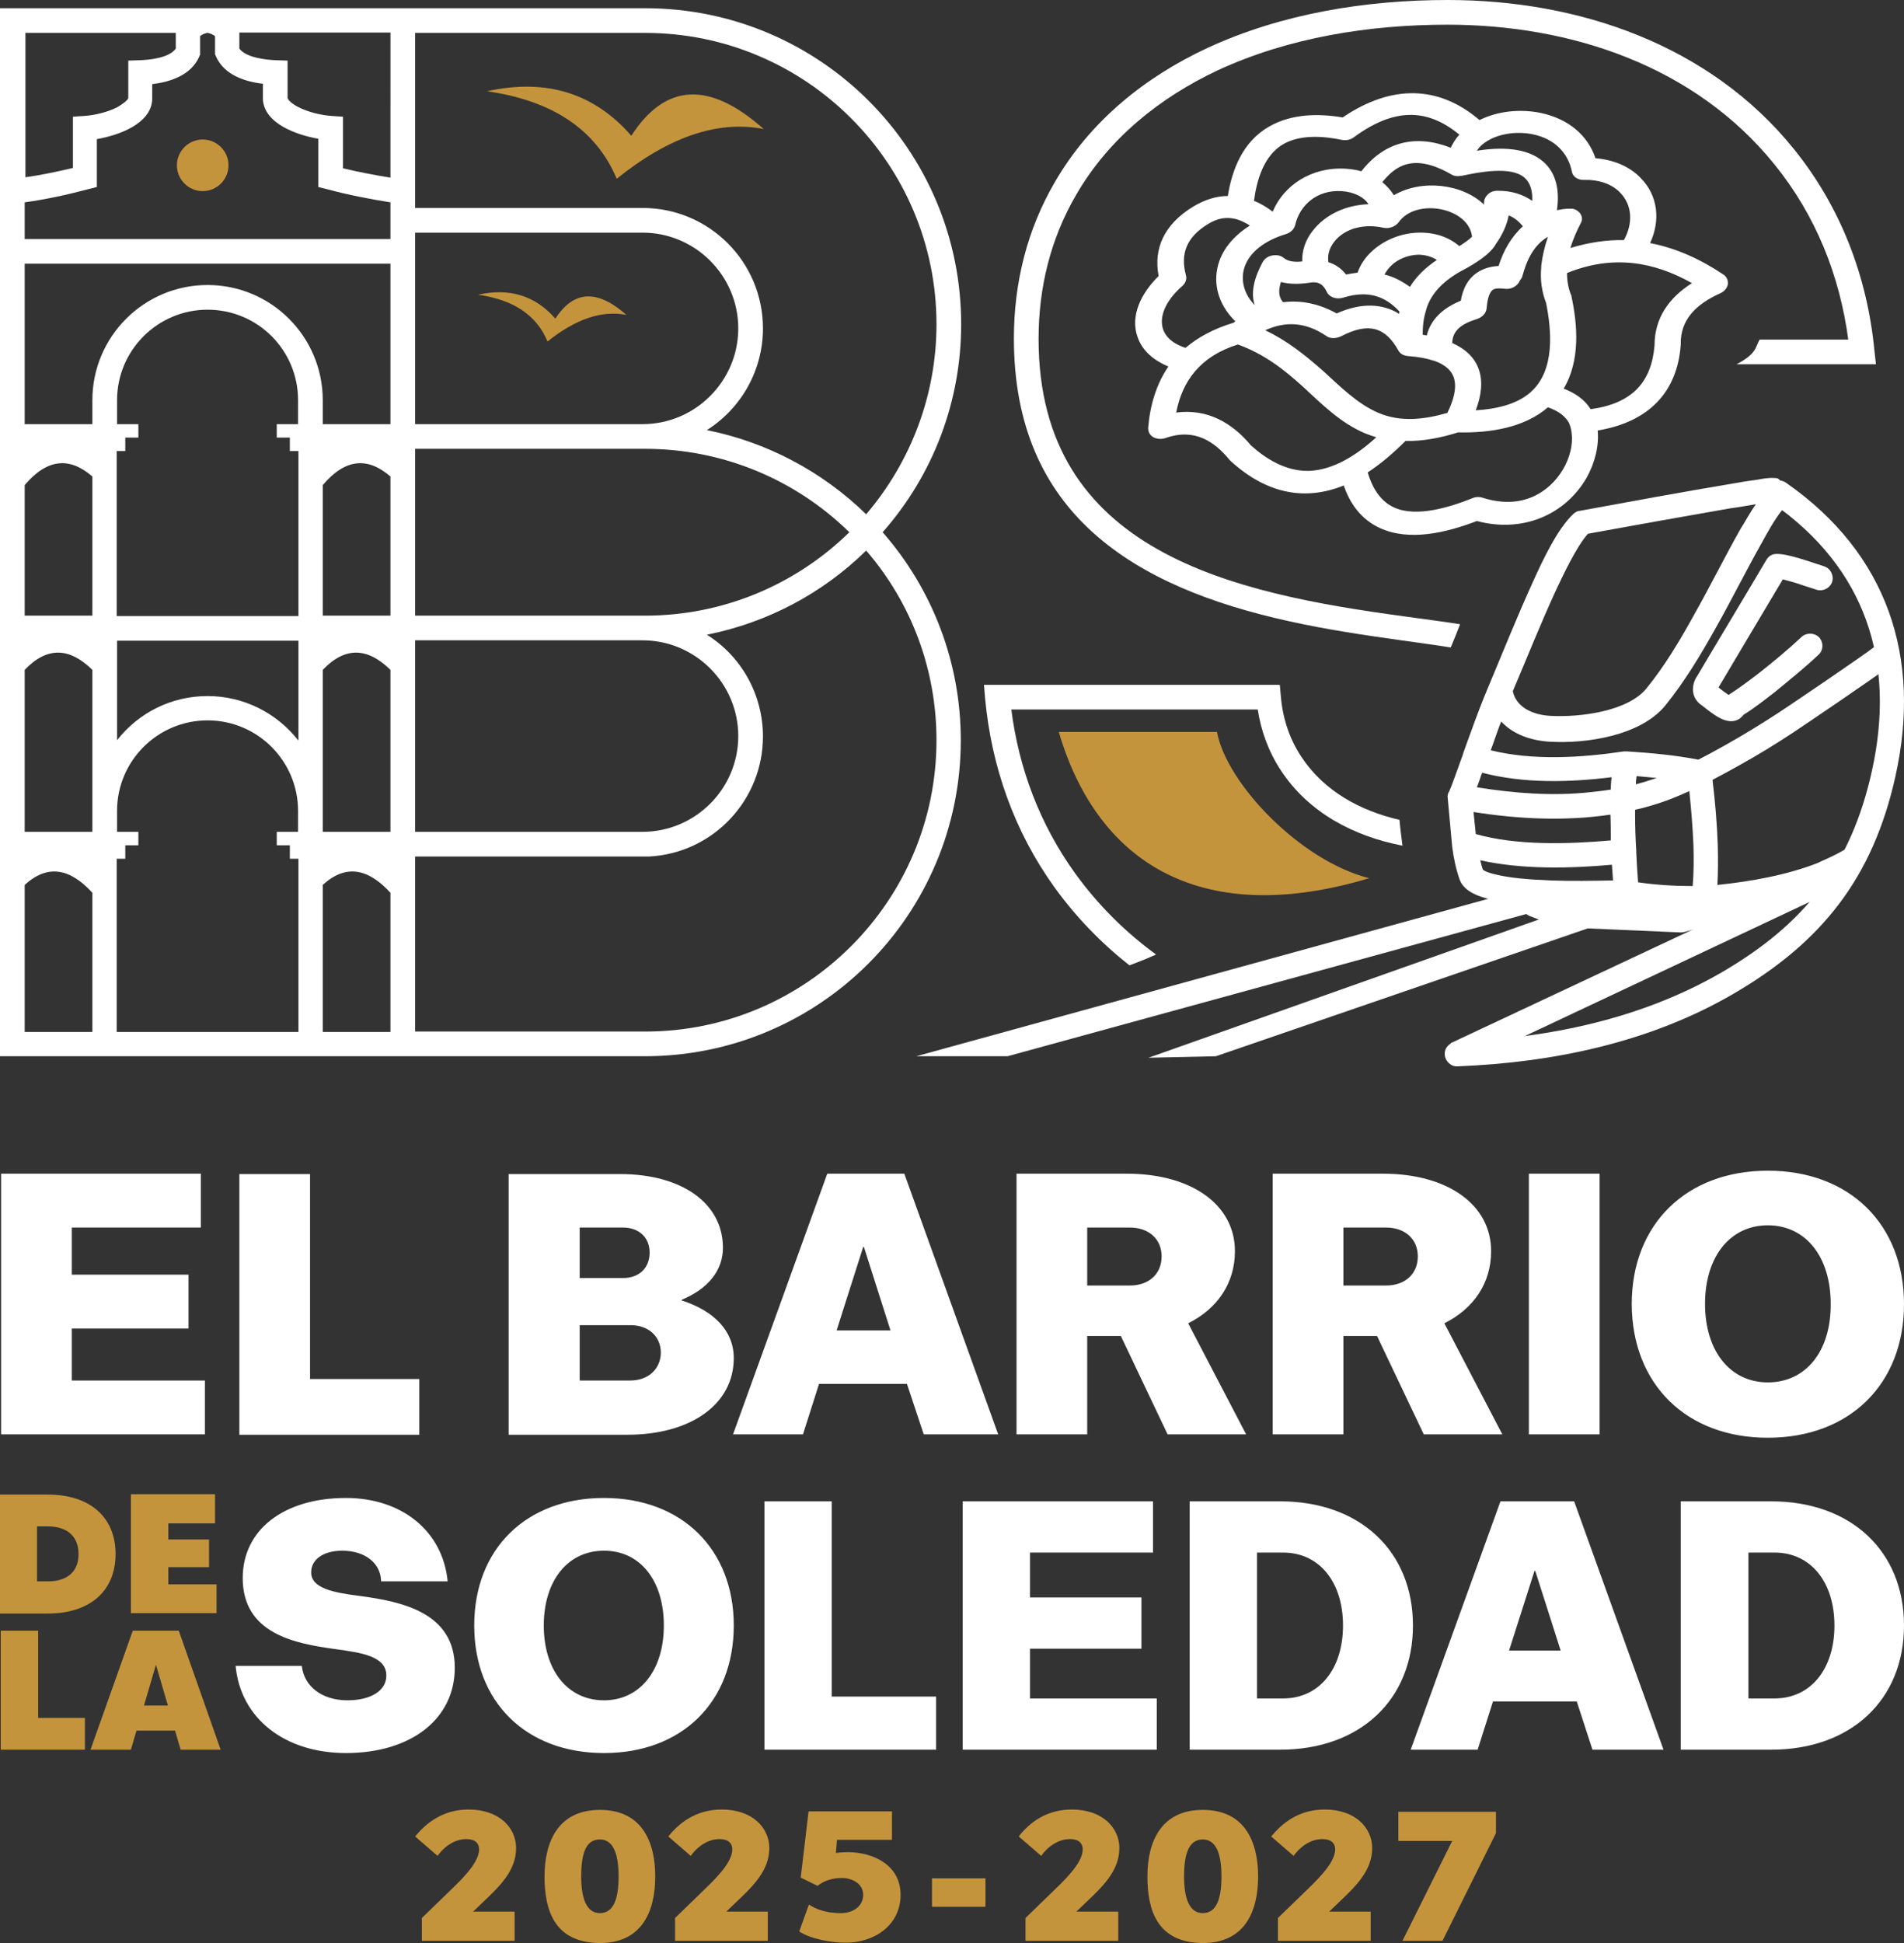
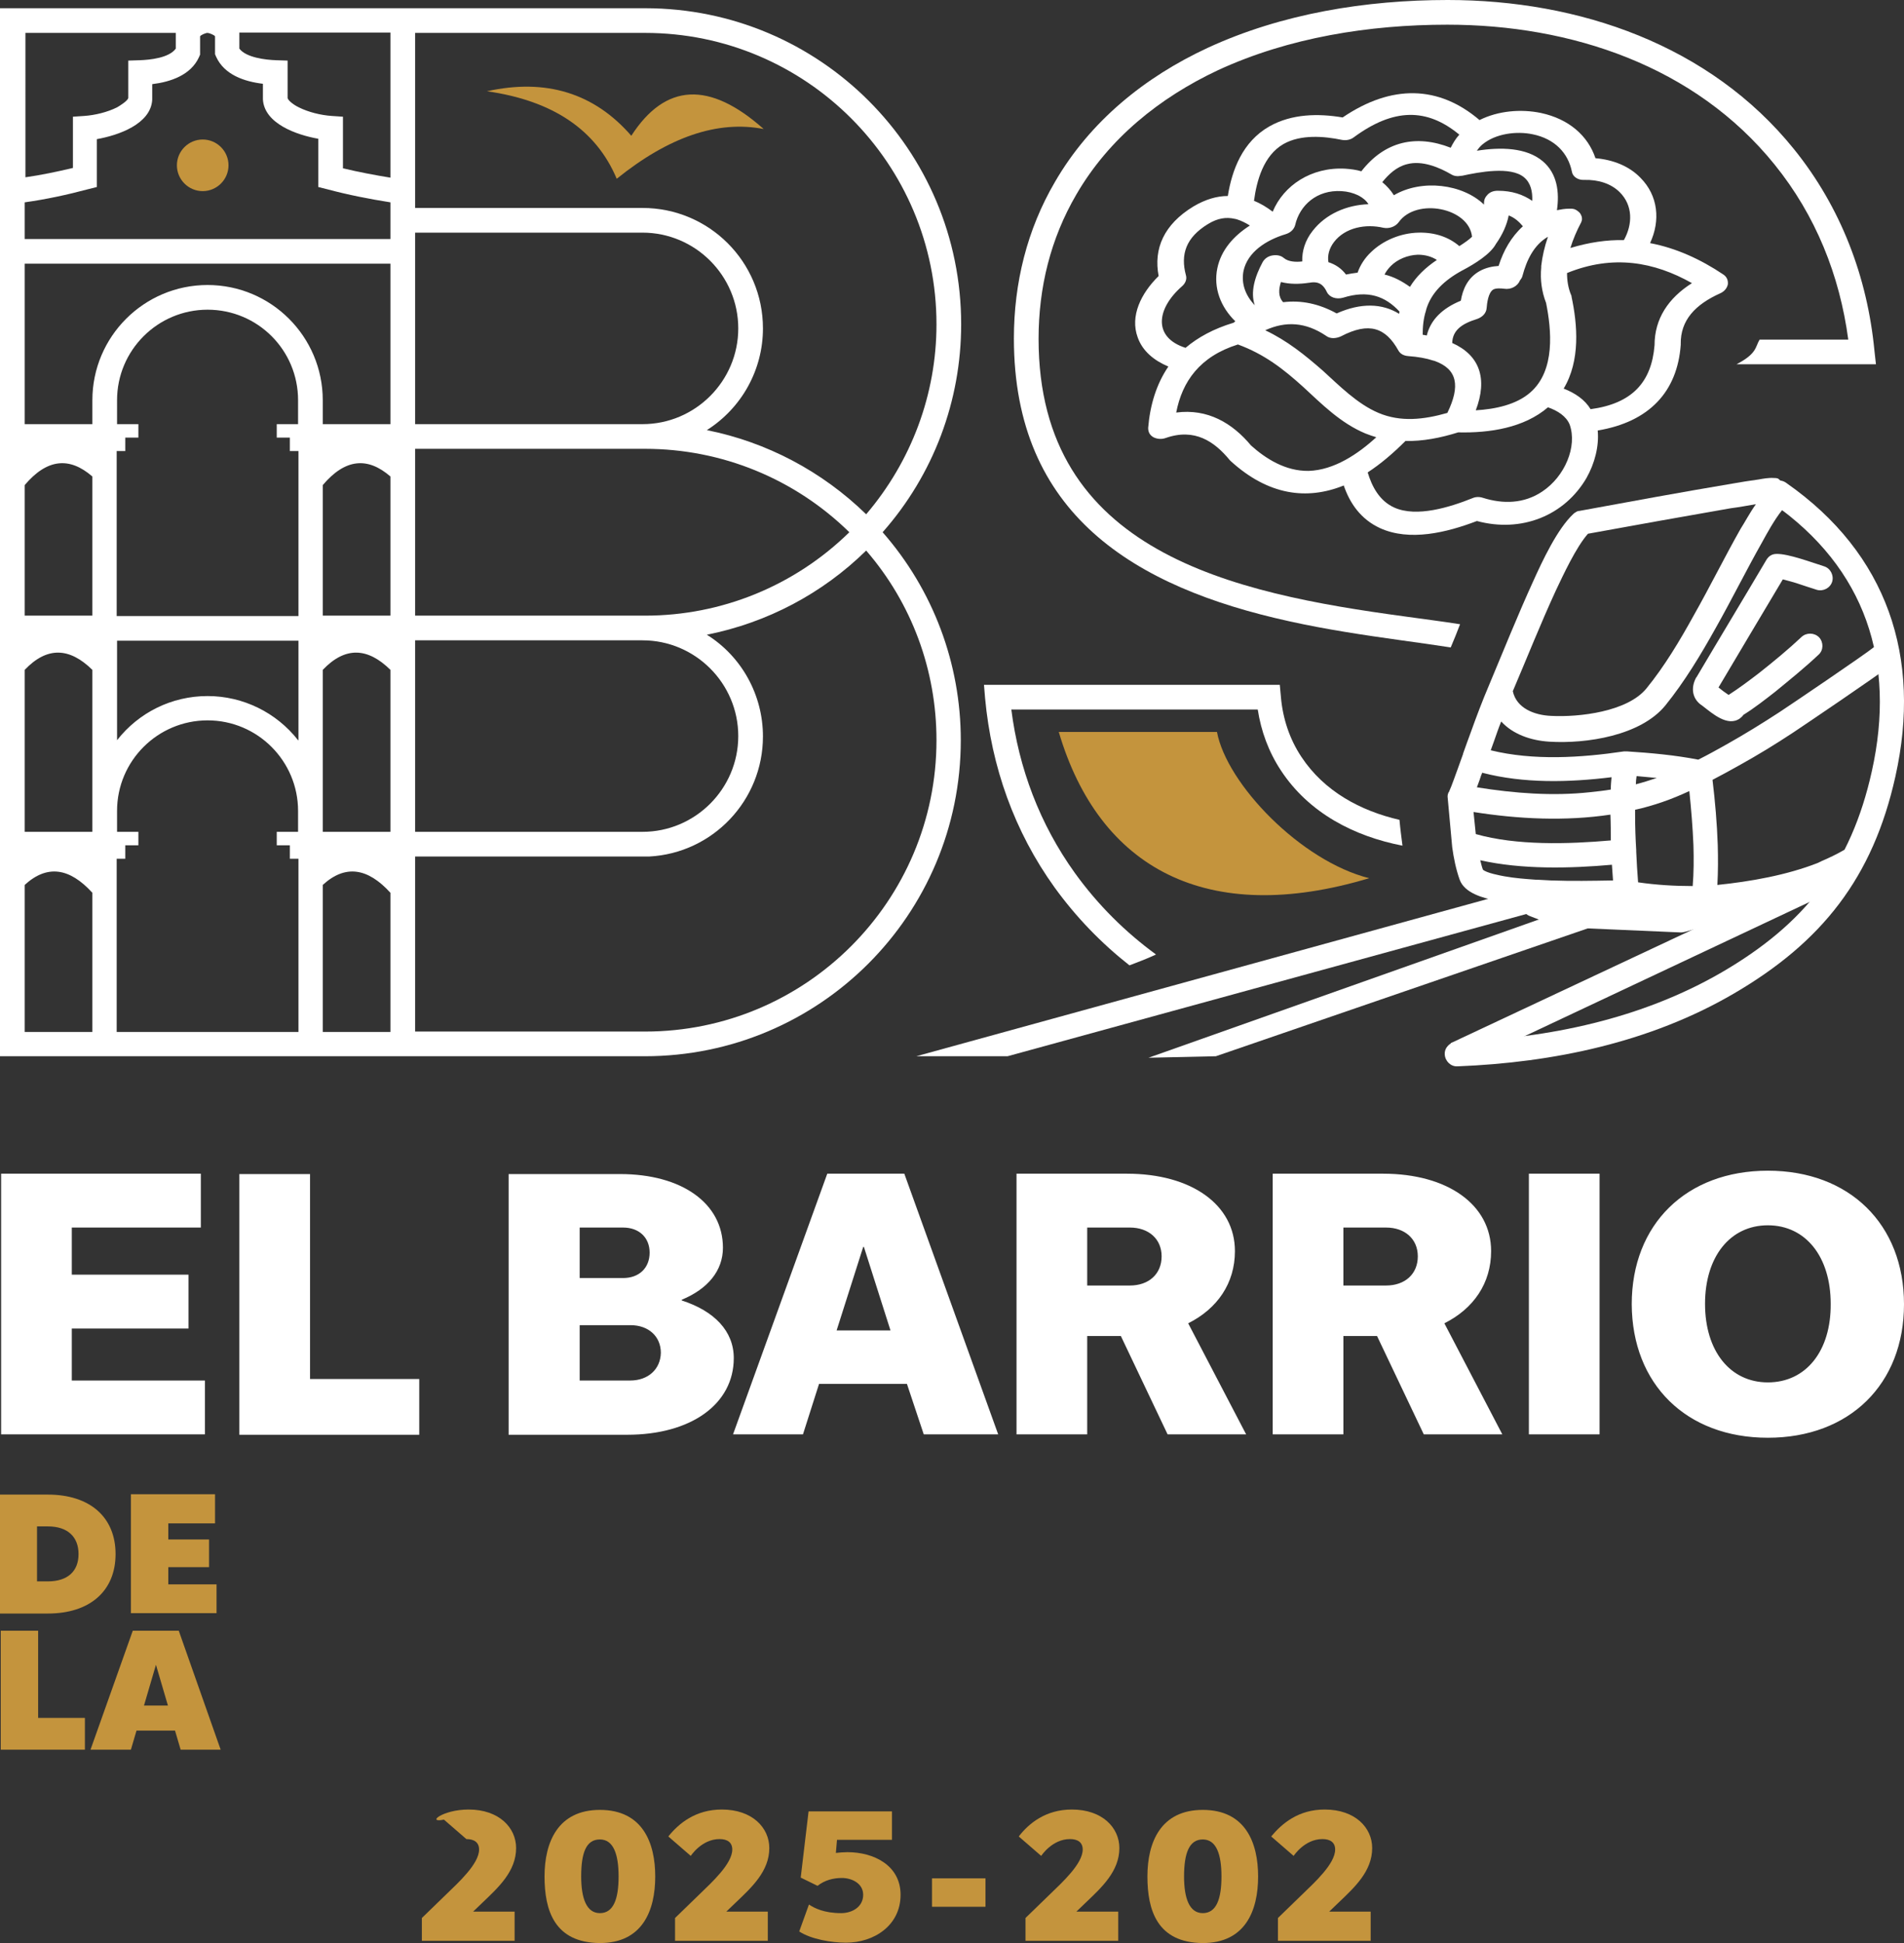
<svg xmlns="http://www.w3.org/2000/svg" version="1.2" baseProfile="tiny" id="Capa_1" x="0px" y="0px" width="509.1px" height="519.5px" viewBox="0 0 509.1 519.5" xml:space="preserve">
  <rect x="0" y="0" width="509.1" height="519.5" fill="#333333" stroke="none" />
-   <path fill="#C4943D" d="M125.3,483.8c8.2,0,12.7,4.9,12.7,10.3c0,6.2-4.7,10.5-9,14.6l-2.5,2.4h11.1v7.8h-24.8v-6.1l6.6-6.4  c3.2-3.1,8.7-8.1,8.7-11.9c0-1.9-1.3-2.8-3.4-2.8c-4.8,0-7.7,4.5-7.7,4.5l-6-5.2C113.9,487.5,118.3,483.8,125.3,483.8" />
+   <path fill="#C4943D" d="M125.3,483.8c8.2,0,12.7,4.9,12.7,10.3c0,6.2-4.7,10.5-9,14.6l-2.5,2.4h11.1v7.8h-24.8v-6.1l6.6-6.4  c3.2-3.1,8.7-8.1,8.7-11.9c0-1.9-1.3-2.8-3.4-2.8l-6-5.2C113.9,487.5,118.3,483.8,125.3,483.8" />
  <path fill="#C4943D" d="M145.6,501.7c0-9.2,3.6-17.8,14.8-17.8c11.5,0,14.8,8.9,14.8,17.8c0,9.1-3.4,17.8-14.8,17.8  C148.2,519.4,145.6,510.7,145.6,501.7 M155.4,501.7c0,5.8,1.4,9.8,5,9.8c3.6,0,5-3.7,5-9.8c0-6-1.4-9.9-5-9.9  C156.7,491.8,155.4,495.4,155.4,501.7" />
  <path fill="#C4943D" d="M193,483.8c8.2,0,12.7,4.9,12.7,10.3c0,6.2-4.7,10.5-9,14.6l-2.5,2.4h11.1v7.8h-24.8v-6.1l6.6-6.4  c3.2-3.1,8.7-8.1,8.7-11.9c0-1.9-1.3-2.8-3.4-2.8c-4.8,0-7.7,4.5-7.7,4.5l-6-5.2C181.5,487.5,186,483.8,193,483.8" />
  <path fill="#C4943D" d="M216.3,509.2c1.5,1,4.1,2.3,8.6,2.3c3,0,5.9-1.7,5.9-4.9c0-3.1-3.1-4.5-5.7-4.5c-2.3,0-4.6,0.6-6.5,2.1  l-4.5-2.2l2.1-17.7h22.3v7.6h-14.7l-0.3,3.5c0.7-0.1,2.4-0.2,3.1-0.2c7,0,14.2,3.5,14.2,11.4c0,8.2-7.1,12.8-14.6,12.8  c-3.8,0-9.3-0.9-12.5-3L216.3,509.2z" />
  <rect x="249.2" y="502.2" fill="#C4943D" width="14.3" height="7.6" />
  <path fill="#C4943D" d="M286.6,483.8c8.2,0,12.7,4.9,12.7,10.3c0,6.2-4.7,10.5-9,14.6l-2.5,2.4H299v7.8h-24.8v-6.1l6.6-6.4  c3.2-3.1,8.7-8.1,8.7-11.9c0-1.9-1.3-2.8-3.4-2.8c-4.8,0-7.7,4.5-7.7,4.5l-6-5.2C275.1,487.5,279.6,483.8,286.6,483.8" />
  <path fill="#C4943D" d="M306.8,501.7c0-9.2,3.6-17.8,14.8-17.8c11.5,0,14.8,8.9,14.8,17.8c0,9.1-3.4,17.8-14.8,17.8  C309.4,519.4,306.8,510.7,306.8,501.7 M316.6,501.7c0,5.8,1.4,9.8,5,9.8c3.6,0,5-3.7,5-9.8c0-6-1.4-9.9-5-9.9  C318,491.8,316.6,495.4,316.6,501.7" />
  <path fill="#C4943D" d="M354.2,483.8c8.2,0,12.7,4.9,12.7,10.3c0,6.2-4.7,10.5-9,14.6l-2.5,2.4h11.1v7.8h-24.8v-6.1l6.6-6.4  c3.2-3.1,8.7-8.1,8.7-11.9c0-1.9-1.3-2.8-3.4-2.8c-4.8,0-7.7,4.5-7.7,4.5l-6-5.2C342.8,487.5,347.2,483.8,354.2,483.8" />
-   <polygon fill="#C4943D" points="385.7,518.9 375,518.9 388.3,492.2 373.9,492.2 373.9,484.4 400,484.4 400,490.1 " />
  <path fill-rule="evenodd" fill="#FFFFFF" d="M387.9,173.1c-4.5-0.7-8.9-1.3-13.2-1.9c-10-1.4-20.1-2.9-30-5.1  c-41.4-9.1-73.6-28.6-73.6-75.6c0-14.8,3.5-29.1,11-41.9c9.4-16.2,24-28,40.8-35.8C342.8,3.6,365.3,0,387.1,0  c35.1,0,70.1,12,92.6,39.9c12.5,15.5,19.6,34.1,21.5,53.9l0.4,3.6h-37.3c5.6-2.9,5-4.7,6.2-6.6h23.7c-2.3-17.2-8.7-33.2-19.7-46.8  c-21.3-26.4-54.5-37.4-87.5-37.4c-20.8,0-42.4,3.4-61.4,12.2C310.1,26.1,296.5,37,287.8,52c-6.9,11.8-10.1,24.9-10.1,38.6  c0,57.2,52.1,68,97.8,74.2c4.9,0.7,9.9,1.3,14.9,2.1C389.6,169,388.8,171,387.9,173.1 M270.4,189.6c2,15.8,7.6,30.7,17,43.8  c6.2,8.6,13.5,15.8,21.7,21.8c-2.8,1.3-4.8,2-7.1,2.9c-7.5-5.9-14.2-12.8-20-20.8c-10.8-15-16.9-32.3-18.6-50.6l-0.3-3.6l79.1,0  l0.3,3.3c0.5,5.7,2.3,11.2,5.5,16c6.1,9.2,15.8,14.4,26.2,16.8c0.2,2.3,0.5,4.6,0.8,6.9c-12.9-2.5-25-8.7-32.5-20.1  c-3.3-5-5.3-10.5-6.2-16.3H270.4z" />
  <path fill-rule="evenodd" fill="#FFFFFF" d="M476.7,154.9c-5.8,9.7-11.5,19.3-17.2,28.9c0.7,0.6,1.8,1.4,2.7,2  c2.8-1.8,5.6-3.9,8.2-5.9c3.8-3,7.8-6.3,11.3-9.6c1.3-1.2,3.4-1.2,4.7,0.1c1.2,1.3,1.2,3.4-0.1,4.6c-3.7,3.5-7.8,6.8-11.7,10  c-2.7,2.1-5.5,4.3-8.4,6.1c-0.3,0.4-0.5,0.6-1,1c-3.3,2.3-7.4-1.4-10-3.4c-2.7-1.7-3.2-4.7-1.7-7.5c0,0,0-0.1,0.1-0.1  c6.2-10.5,12.5-20.9,18.7-31.4c0.6-1,1.5-1.6,2.7-1.6c3.1-0.1,9.5,2.3,12.7,3.3c1.7,0.5,2.7,2.4,2.2,4.1c-0.5,1.7-2.4,2.7-4.1,2.2  c-1.9-0.6-3.7-1.2-5.5-1.8C479.3,155.6,477.9,155.2,476.7,154.9 M469.5,134.8c-2.3,0.4-4.5,0.8-6.8,1.1c-12.7,2.2-25.4,4.5-38.1,6.8  c-3.2,3.6-6.7,11.2-8.6,15.2c-4.1,8.9-7.7,18-11.5,26.9c1,4.6,5.8,6.4,10.2,6.6c7.5,0.4,20.4-1.1,25.5-7.3c4.9-6,9-12.9,12.7-19.6  c4.3-7.6,8.2-15.5,12.5-23.1C466.5,139.7,467.8,137.2,469.5,134.8 M410.6,235.2c0.1,0,0.2,0,0.3,0c0.1,0,0.1,0,0.1,0  c1.2,0.1,2.5,0.1,3.7,0.2c5.6,0.2,11,0.1,16.6,0c-0.1-1.4-0.2-2.8-0.3-4.2c-11.2,1-24.1,1.3-35.2-1.2c0.2,0.8,0.4,1.7,0.7,2.5  c0.9,0.9,4.7,1.6,5.8,1.8C405.1,234.8,407.9,235,410.6,235.2 M437.4,209.7c1.9-0.5,3.8-1.1,5.6-1.7c-1.8-0.2-3.6-0.3-5.4-0.5  C437.5,208.2,437.4,209,437.4,209.7 M394.9,210.5c10,1.6,20.3,2.4,30.3,1.3c1.9-0.2,3.7-0.4,5.5-0.7c0-1.1,0.1-2.2,0.2-3.3  c-11.4,1.4-23.5,1.7-34.6-1.2c-0.1,0.4-0.3,0.7-0.4,1.1C395.6,208.7,395.2,209.6,394.9,210.5 M437.2,216.5v1.3  c0,3.2,0.1,6.3,0.3,9.5c0,0,0,0,0,0c0,0.1,0,0.3,0,0.4c0.1,2.7,0.3,5.5,0.5,8.2c4.8,0.7,9.7,1,14.6,1c0.3-3.6,0.3-7.3,0.2-10.9  c-0.2-4.8-0.6-9.7-1.1-14.5C447,213.7,442.2,215.4,437.2,216.5 M430.6,217.8c-12,1.8-24.6,1.2-36.6-0.7c0.2,2,0.4,3.9,0.6,5.9  c10.9,3.1,24.7,2.7,36.1,1.7C430.7,222.4,430.7,220.1,430.6,217.8L430.6,217.8z M387.1,213.4C387.1,213.4,387.1,213.4,387.1,213.4  c-0.1-0.6,0-1,0.2-1.5c0,0,0-0.1,0.1-0.1c0.9-2,1.6-4.2,2.4-6.3c0.5-1.3,0.9-2.6,1.4-3.9c0,0,0-0.1,0-0.1c0.7-2,1.4-3.9,2.1-5.8  c1.5-4.2,3.1-8.4,4.8-12.4c0,0,0,0,0,0c3.9-9.3,7.7-18.8,11.9-28c2.4-5.3,6.4-13.9,10.7-17.9c0.2-0.2,0.5-0.4,0.7-0.5  c0.3-0.2,0.6-0.3,0.9-0.3c13.6-2.5,27.2-5,40.9-7.3c3.5-0.6,3.5-0.6,7-1.1c1.1-0.2,2.7-0.5,4.1-0.4c0.4,0,0.8,0,1.2,0.2  c2.6,2.5,13.4,9.9,14.3,13.9c-0.9,1.5-3,2-4.5,1.1c-3.5-2.1-4.9-5.1-8.8-6.6c-2.1,2.6-4.2,6.5-5.3,8.5c-4.3,7.6-8.2,15.5-12.5,23.1  c-3.9,7-8.3,14.3-13.4,20.6c-6.6,8.1-21.1,10.3-31,9.7c-5-0.3-9.8-2-12.9-5.4c-0.7,1.7-1.3,3.5-1.9,5.2c-0.3,0.8-0.6,1.7-0.9,2.5  c11.4,2.8,24.1,2,35.6,0.3c0,0,0.1,0,0.1,0c0.3,0,0.6,0,0.8,0c6.3,0.4,12.8,1,19,2.2c2.6-1.3,5.1-2.7,7.6-4.1  c4.8-2.7,9.5-5.6,14.1-8.6c3.2-2.1,22.4-15.1,25.3-17.4c1.4-1.1,3.5-0.9,4.6,0.5c1.1,1.4,0.9,3.5-0.5,4.6  c-3.1,2.5-22.5,15.6-25.8,17.8c-4.7,3.1-9.6,6.1-14.5,8.8c-2.3,1.3-4.7,2.6-7,3.8c0.7,5.8,1.2,11.6,1.4,17.4  c0.1,3.5,0.1,7.1-0.1,10.7c8.8-0.9,18.5-2.6,26.9-5.9c0.2-0.1,0.4-0.2,0.6-0.3c0.1,0,0.1,0,0.2-0.1c2.1-0.9,4.2-1.9,6.1-3  c1.6-0.9,3.6-0.4,4.5,1.2c0.9,1.6,0.4,3.6-1.2,4.5c-2.4,1.4-4.9,2.6-7.6,3.7c-5.1,2.1-10.4,4-15.7,5.7c-7.4,2.4-14.8,4.6-22.3,6.7  c-0.4,0.1-0.8,0.2-1.3,0.2c-10.7-0.5-21.5-0.9-32.2-1.4c-0.4,0-0.7-0.1-1.1-0.2c-2.4-0.9-4.7-1.9-7.1-2.8c-1.3-0.5-2.1-1.8-2.1-3.2  c-2.3-0.2-4.7-0.5-6.9-0.9c-3.4-0.7-8.4-2-9.7-5.6c-1-2.8-1.6-5.8-2-8.7C387.9,222,387.5,217.7,387.1,213.4" />
  <polygon fill-rule="evenodd" fill="#FFFFFF" points="427.5,247.2 325.1,282.4 307.1,282.8 425.4,240.9 " />
  <polygon fill-rule="evenodd" fill="#FFFFFF" points="410.2,243.8 269.4,282.4 245,282.4 408.5,237.4 " />
  <polygon fill-rule="evenodd" fill="#FFFFFF" points="387.9,278.9 490.6,230.7 493.3,236.7 391.8,284.5 " />
  <path fill-rule="evenodd" fill="#FFFFFF" d="M477.6,129.1c27.1,18.9,36.3,46.7,29.2,78.5c-6,27-19.6,44.3-43.3,58.1  c-22.3,13-48.2,18.4-73.8,19.4c-1.8,0.1-3.3-1.4-3.4-3.2c-0.1-1.8,1.4-3.3,3.2-3.4c24.5-0.9,49.4-6.1,70.8-18.5  c22.2-12.9,34.6-28.6,40.2-53.8c6.5-29.2-1.6-54.3-26.6-71.7c-1.5-1-1.9-3.1-0.8-4.6C474.1,128.4,476.1,128,477.6,129.1" />
  <path fill="#FFFFFF" d="M257,86.7c0-46.7-37.8-84.5-84.5-84.5H0v280.2h172.4c46.7,0,84.5-37.8,84.5-84.5c0-20.5-7.4-40.2-20.9-55.6  C249.6,126.9,257,107.2,257,86.7 M111,8.8h61.5c43,0,77.9,34.9,77.9,77.9c0,18.7-6.7,36.6-18.8,50.8C219.8,126,205,118.2,189,115  c9.3-5.9,15-16.1,15-27.2c0-17.8-14.4-32.2-32.2-32.2H111V8.8z M111,62.2h60.8c14.1,0,25.6,11.5,25.6,25.6  c0,14.1-11.5,25.6-25.6,25.6H111V62.2z M111,120h61.5c20.5,0,40,8,54.6,22.3c-14.6,14.3-34.1,22.3-54.6,22.3H111V120z M111,171.2  h60.8c14.1,0,25.6,11.5,25.6,25.6c0,14.1-11.5,25.6-25.6,25.6H111V171.2z M6.6,8.8H47c0,0.2,0,0.4,0,0.7V13c-1.8,2.5-6.9,3-9.6,3.1  l-3.1,0.1v10c-0.2,0.8-2.3,2.1-3,2.5c-2.6,1.3-5.9,2.1-8.8,2.3l-3,0.2v13.7c-4.2,1-8.5,1.9-12.7,2.5V8.8z M24.7,275.9H6.6v-39.3  c6-5.5,12-4.6,18.1,2.1V275.9z M24.7,229.6H6.6H24.7z M24.7,222.4H6.6v-43.3c6-6.3,12-6,18.1,0V222.4z M24.7,171.2H6.6H24.7z   M24.7,164.6H6.6v-34.9c6-7.1,12-7.6,18.1-2.3L24.7,164.6z M24.7,120.6H6.6H24.7z M79.7,222.4H74v3.6h3.5v3.6h2.3v46.3H31.2l0-46.3  h2.3V226H37v-3.6h-5.7v-5.6c0-13.4,10.9-24.2,24.2-24.2c13.4,0,24.2,10.9,24.2,24.2V222.4z M79.7,197.9  c-5.8-7.4-14.7-11.8-24.2-11.8c-9.6,0-18.4,4.4-24.2,11.8v-26.6h48.5V197.9z M79.7,113.4H74v3.6h3.5v3.6h2.3v44.1H31.2l0-44.1h2.3  V117H37v-3.6h-5.7V107c0-13.4,10.9-24.2,24.2-24.2c13.4,0,24.2,10.8,24.2,24.2V113.4z M104.4,275.9H86.3v-39.3  c6-5.5,12-4.6,18.1,2.1V275.9z M104.4,229.6H86.3H104.4z M104.4,222.4H86.3v-43.3c6-6.3,12-6,18.1,0V222.4z M104.4,171.2H86.3H104.4  z M104.4,164.6H86.3v-34.9c6-7.1,12-7.6,18.1-2.3V164.6z M104.4,120.6H86.3H104.4z M104.4,113.4H86.3V107c0-17-13.8-30.8-30.8-30.8  S24.7,90,24.7,107v6.4H6.6V70.5h97.8V113.4z M104.4,63.9H6.6v-9.8c5.7-0.8,11.3-2,16.9-3.5l2.4-0.6V37.2c5.7-1,14.4-4,14.8-10.5  l0-0.1v-4.1c4.9-0.6,10.3-2.4,12.5-7.2l0.3-0.7V9.7c0.3-0.4,1.5-0.9,2-0.9c0.4,0,1.7,0.5,2,0.9l0,4.8l0.3,0.7  c2.2,4.8,7.5,6.6,12.5,7.2v4.1l0,0.1c0.4,6.5,9.1,9.5,14.8,10.5V50l2.4,0.6c5.6,1.5,11.2,2.6,16.9,3.5V63.9z M104.4,47.5  c-4.3-0.7-8.5-1.5-12.7-2.5V31.2l-3-0.2c-2.9-0.2-6.2-1-8.8-2.3c-0.7-0.3-2.8-1.6-3-2.5v-10l-3.1-0.1C71,16,65.8,15.4,64,13V9.4  c0-0.2,0-0.4,0-0.7h40.4V47.5z M250.4,197.9c0,43-34.9,77.9-77.9,77.9H111V229h62.6V229c17-0.9,30.4-15,30.4-32.1  c0-11.1-5.7-21.4-15-27.2c16.1-3.2,30.9-11,42.6-22.5C243.8,161.3,250.4,179.2,250.4,197.9" />
  <path fill-rule="evenodd" fill="#C4943D" d="M54.2,37.3c3.8,0,6.9,3.1,6.9,6.9c0,3.8-3.1,6.9-6.9,6.9s-6.9-3.1-6.9-6.9  C47.3,40.4,50.4,37.3,54.2,37.3" />
  <path fill-rule="evenodd" fill="#FFFFFF" d="M368,116.9c-1-0.3-1.9-0.6-2.9-1c-6.7-2.8-11.7-7.9-16.7-12.5  c-5.2-4.7-10.3-8.7-17.4-11.3c-10.2,3.2-14.9,9.9-16.5,18.2c8.4-1.1,15,2.8,20,8.8c3.9,3.5,9.2,6.9,15.4,6.8  C356.7,125.7,363.1,121.4,368,116.9 M330.6,58.6c-0.2,0-0.3-0.1-0.5-0.1c-2.2-0.5-4.5-0.2-7.1,1.4c-5.9,3.6-7.4,8.1-5.9,13.7  c0.3,1-0.1,2.1-1,2.9c-6.9,6-7.9,13.7,0.9,16.5c3.3-2.8,7.5-5.1,12.8-6.7c0.2-0.1,0.3-0.2,0.5-0.4c-3.9-3.8-5.9-8.9-4.8-14.2  c1-4.8,4.3-8.6,8.7-11.4C333.1,59.6,331.9,59,330.6,58.6 M363.3,52.3c-0.1,0-0.2-0.1-0.2-0.1c-1.3-0.6-2.7-1-4.4-1.1  c-6.6-0.4-11.2,3.8-12.4,9.1c-0.3,1.1-1.2,2-2.5,2.4c-5.3,1.6-10.2,4.8-11.3,9.8c-0.7,3.5,0.6,6.7,3,9.2c-1.2-3.5,0-7.6,2.1-11.5  c0.5-0.9,1.4-1.6,2.6-1.8c1.2-0.2,2.3,0,3.1,0.7c1.2,1,3.2,1.1,4.9,0.9c-0.1-2.8,0.8-5.7,2.8-8.2c3.5-4.5,9.1-6.9,14.9-7.1  C365.3,53.6,364.4,52.9,363.3,52.3 M387.9,39.5c0.6-1.2,1.3-2.4,2.3-3.5c-8.7-7.2-17.6-7.1-28.2,0.7c-0.9,0.7-2.1,0.9-3.2,0.7  c-4.8-1-11-1.5-15.6,1.1c-5.4,3.1-7.2,9.9-7.9,15.2c1.8,0.7,3.4,1.7,5,2.9c2.9-7,10.3-12,19.4-11.5c1.5,0.1,3,0.3,4.3,0.7  C370.3,37.7,378.7,35.9,387.9,39.5 M412.1,71.5c0-0.1,0-0.3,0-0.4c0.3-2.6,0.9-5.2,1.8-7.8c-3.8,2.2-5.7,6.3-6.8,10.4  c-0.1,0.5-0.4,0.9-0.7,1.3c-0.6,1.5-2.4,2.5-4.2,2.2c-0.8-0.1-2.2-0.2-2.9,0.2c-1.4,0.8-1.7,3.8-1.8,5c-0.1,1.3-1.1,2.4-2.6,2.9  c-4.2,1.3-6.5,3.1-6.6,6.4c7.4,3.3,9.5,9.6,6.3,18c5.2-0.3,10.8-1.5,14.5-4.7c6.9-5.9,5.7-17,4.3-24  C412.2,77.9,411.8,74.7,412.1,71.5 M434.2,64.2c2.4-4.3,2.4-9.3-1.1-12.8c-2.3-2.3-5.7-3.4-9.5-3.3c-1.7,0.1-3.1-0.9-3.3-2.2  c-1-5-4.6-8.8-10.5-10c-4.3-0.9-9.9-0.2-13.4,2.7c-0.6,0.5-1.1,1.1-1.5,1.7c6.3-1,13.2-0.9,17.6,2.8c3.9,3.3,4.5,8.3,3.8,13.1  c1-0.2,2.1-0.4,3.2-0.4c0.3,0,0.6,0,0.8,0c0.2,0,0.4,0.1,0.6,0.1c0.6,0.2,1.1,0.6,1.5,1c0.3,0.4,0.6,1,0.6,1.5c0,0.2,0,0.5-0.1,0.7  c-0.1,0.2-0.1,0.4-0.2,0.5c-1.1,2.1-2.1,4.4-2.8,6.7C424.9,64.8,429.6,64.1,434.2,64.2 M413.9,108.9c-6.4,5.5-15.6,6.9-24,6.7  c-4.8,1.5-9.5,2.4-14.1,2.3c-3.3,3.3-6.7,6.2-10.1,8.4c1.1,3.7,3.1,7.6,7.1,9.4c6,2.7,14.9-0.1,20.9-2.5c0.9-0.4,1.9-0.4,2.8-0.1  c5.4,1.7,11,1.6,15.9-1.7c6-4,9.4-12,7.3-17.9C418.8,111.3,416.5,109.8,413.9,108.9 M425.3,109.4c11.1-1.5,16.3-7.2,17.1-17.1  c0-7.1,3.7-12.6,10-16.6C442.3,70,431.3,68,419,73c0,2,0.3,4,1.1,5.9c0.1,0.1,0.1,0.3,0.1,0.4c1.6,7.5,2.4,17.1-2.1,24.6  C421.2,105.1,423.8,106.9,425.3,109.4 M390.2,65.8c1.3-0.8,2.7-1.8,3.4-2.5c-0.8-7.8-14.9-10.5-19.6-3.9c-0.9,1.2-2.5,1.8-4.1,1.5  c-4.7-1.1-10.2-0.1-13.2,3.8c-1.3,1.7-1.8,3.6-1.5,5.4c1.9,0.6,3.5,1.7,4.7,3.3c1.1-0.2,2.1-0.4,3.1-0.5c0.7-2,1.9-3.9,3.6-5.5  c3.2-3.1,7.9-5.1,12.7-5.2C383.7,62.1,387.4,63.4,390.2,65.8 M391.2,72.2c-0.1,0-0.1,0.1-0.2,0.1c-4.8,2.6-8.4,6-9.7,10.6  c0,0,0,0.1,0,0.1c-0.7,2.1-0.9,4.4-0.9,6.5c0.4,0.1,0.8,0.1,1.1,0.2c1-4.2,4.2-7.3,9.1-9.3c0.5-3,1.8-6.1,5-7.9  c1.6-0.9,3.4-1.3,5.1-1.4c1.3-4.1,3.4-7.8,6.5-10.6c-1-1.2-2.2-2.3-3.8-2.9c-0.5,2.6-1.7,5.2-3.4,7.6  C398.5,68,394.2,70.6,391.2,72.2 M384.2,69.5c-1.4-0.9-3.1-1.4-5.1-1.4c-2.7,0.1-5.4,1.2-7.2,3c-0.7,0.7-1.3,1.5-1.7,2.3  c2.5,0.6,4.7,1.8,6.8,3.3C378.7,73.9,381.2,71.5,384.2,69.5 M374.2,83.3c-3.8-4.1-8.4-5.8-15.1-3.7c-1.8,0.5-3.6-0.1-4.3-1.5  c-0.9-1.9-2.1-3-4.7-2.5c0,0-0.1,0-0.1,0c-2.6,0.4-5.2,0.4-7.5-0.2c-0.6,1.9-0.8,3.9,0.6,5.4c4.8-0.6,9.6,0.4,14.3,3  c6.5-2.9,12.2-2.7,16.7,0.1C374.1,83.7,374.2,83.5,374.2,83.3 M409.7,53.7c0.1-2.5-0.4-4.8-2.2-6.3c-3.6-3-12-1.4-16.6-0.4  c-0.1,0-0.1,0-0.2,0c-1,0.2-1.9,0.1-2.7-0.4c-3.1-1.8-7.7-3.8-11.8-2.7c-2.8,0.7-4.9,2.7-6.6,4.8c1.2,1,2.3,2.2,3.1,3.5  c7.5-4.4,18.4-3,24.1,2.5c0-0.1,0-0.3,0-0.4c0-0.9,0.3-1.6,1-2.3c0.7-0.7,1.6-1,2.7-1C404.3,51,407.2,52,409.7,53.7 M376.5,95.2  C376.5,95.2,376.5,95.2,376.5,95.2c-1.2-0.1-2.1-0.6-2.6-1.5c-3.4-6.1-7.8-7.7-15.3-3.8c-0.6,0.3-1.4,0.5-2.1,0.5  c-0.7,0-1.4-0.2-1.9-0.6c-5.5-3.7-10.8-4-16.3-1.5c5.9,2.8,10.6,6.6,15.4,10.8c4.3,3.9,9.2,8.9,14.9,11.3c5.9,2.5,12.1,1.8,18.4,0  c3.5-7.2,2.7-11.7-3.4-13.9c-0.1,0-0.3-0.1-0.4-0.1C381.4,95.8,379.2,95.4,376.5,95.2 M427.2,115.1c0.4,4.2-0.8,8.8-3,12.7  c-5.9,10.1-17.4,14.7-29.3,11.5c-8.1,3.1-18,5.5-25.9,1.9c-5.2-2.4-8.1-6.7-9.7-11.4c-9.9,4-20.2,2.6-30.2-6.5  c-0.1-0.1-0.2-0.2-0.3-0.3c-4.1-5-9.4-8.6-17.1-5.9c-1.1,0.4-2.3,0.3-3.3-0.2c-1-0.6-1.4-1.4-1.4-2.5c0.5-6.1,2.2-11.7,5.4-16.4  c-3.8-1.6-6.9-4.1-8.2-7.8c-2.1-5.7,0.9-11.8,5.6-16.4c-1.4-7.3,1.4-13.8,9.3-18.6c3.2-1.9,6.3-2.8,9.2-2.8  c1.1-6.9,3.9-14.5,11.1-18.6c6-3.4,13.1-3.5,19.6-2.4c13.1-8.9,25.7-8.6,36.6,0.7c5-2.5,11.1-3,16.4-1.9c7.5,1.6,12.6,6.1,14.6,12.1  c4.7,0.4,9,2.1,12,5.2c4.8,4.8,5.4,11.5,2.6,17.5c6.9,1.3,13.5,4.3,19.6,8.4c0.9,0.6,1.3,1.5,1.2,2.6c-0.2,1-0.9,1.9-2,2.4  c-6.7,3-10.7,7.2-10.6,13.6c0,0.1,0,0.1,0,0.2C448.5,104.7,441,112.8,427.2,115.1" />
  <path fill="#FFFFFF" d="M472.7,369.6c-10.1,0-16.8-8.4-16.8-21c0-12.6,6.7-21,16.8-21c10.1,0,16.8,8.4,16.8,21  C489.6,361.2,482.9,369.6,472.7,369.6 M472.7,384.4c21.8,0,36.4-14.3,36.4-35.7c0-21.4-14.6-35.7-36.4-35.7  c-21.8,0-36.4,14.3-36.4,35.7C436.4,370.1,450.9,384.4,472.7,384.4 M408.8,383.5h18.9v-69.7h-18.9V383.5z M359.2,328.2h11.4  c5.1,0,8.5,3.1,8.5,7.7c0,4.7-3.4,7.8-8.5,7.8h-11.4V328.2z M380.7,383.5h21l-15.5-29.7c7.8-3.9,12.5-10.7,12.5-19.3  c0-12.4-11.6-20.7-28.9-20.7h-29.5v69.7h18.9v-26.3h9L380.7,383.5z M290.7,328.2h11.4c5.1,0,8.5,3.1,8.5,7.7c0,4.7-3.4,7.8-8.5,7.8  h-11.4V328.2z M312.2,383.5h21l-15.5-29.7c7.8-3.9,12.5-10.7,12.5-19.3c0-12.4-11.6-20.7-28.9-20.7h-29.5v69.7h18.9v-26.3h9  L312.2,383.5z M223.7,355.7l7.1-22.3h0.2l7.1,22.3H223.7z M247,383.5h19.9l-25.1-69.7h-20.6l-25.2,69.7h18.7l4.3-13.5h23.5  L247,383.5z M168.5,369.1H155v-14.8h13.6c4.8,0,8.1,3,8.1,7.4C176.6,366.1,173.3,369.1,168.5,369.1 M166.6,328.2  c4.3,0,7.1,2.7,7.1,6.7c0,4.1-2.8,6.8-7.1,6.8H155v-13.5H166.6z M182.3,347.7v-0.2c7-2.9,11-7.8,11-13.9c0-11.9-11-19.7-27.5-19.7  h-29.8v69.7h31.7c17.1,0,28.5-8.2,28.5-20.5C196.2,355.9,191,350.5,182.3,347.7 M82.9,368.6v-54.7H64v69.7h48.1v-14.9H82.9z   M19.2,369.1v-13.9h31.2v-14.4H19.2v-12.6h34.5v-14.4H0.3v69.7h54.5v-14.4H19.2z" />
  <path fill="#C4943D" d="M38.5,456l3.2-10.9l3.2,10.9H38.5z M48.3,467.8H59L47.8,436H35.5l-11.3,31.8H35l1.5-5.1h10.3L48.3,467.8z   M10.2,459.3V436h-10v31.8h22.5v-8.5H10.2z M45,423.6V419h10.9v-7.4H45v-4.3h12.5v-7.8H35v31.8h22.9v-7.7H45z M12.8,422.8H9.9v-14.7  h2.9c5.3,0,8.2,2.8,8.2,7.4C21,420.1,18.1,422.8,12.8,422.8 M12.8,399.6H0v31.8h12.8c11.2,0,18.1-6,18.1-15.9  C30.9,405.6,24,399.6,12.8,399.6" />
-   <path fill="#FFFFFF" d="M467.5,454.1v-39h7c9.6,0,16,7.8,16,19.5c0,11.7-6.4,19.5-16,19.5H467.5z M449.4,467.8h24.2  c21.3,0,35.5-13.3,35.5-33.2c0-19.9-14.2-33.2-35.5-33.2h-24.2V467.8z M403.5,441.3l6.8-21.3h0.2l6.8,21.3H403.5z M425.8,467.8h19  l-23.9-66.4h-19.7l-24,66.4h17.9l4.1-12.9h22.4L425.8,467.8z M336.1,454.1v-39h7c9.6,0,16,7.8,16,19.5c0,11.7-6.4,19.5-16,19.5  H336.1z M318.1,467.8h24.2c21.3,0,35.5-13.3,35.5-33.2c0-19.9-14.2-33.2-35.5-33.2h-24.2V467.8z M275.4,454.1v-13.3h29.8v-13.7  h-29.8v-12h32.9v-13.7h-50.9v66.4h51.9v-13.7H275.4z M222.4,453.6v-52.2h-18v66.4h45.9v-14.2H222.4z M161.5,454.6  c-9.7,0-16.1-8-16.1-20s6.4-20,16.1-20c9.7,0,16,8,16,20S171.1,454.6,161.5,454.6 M161.5,468.7c20.8,0,34.7-13.6,34.7-34.1  c0-20.4-13.9-34.1-34.7-34.1c-20.8,0-34.7,13.6-34.7,34.1C126.8,455.1,140.7,468.7,161.5,468.7 M92.5,468.7  c17.4,0,29.1-9.1,29.1-22.8c0-14.8-14.2-17.7-25.4-19.2c-7.2-0.9-13-2.1-13-6.3c0-3.5,3.3-5.8,8.3-5.8c6.1,0,10.3,3.3,10.4,8.2h17.8  c-1.3-13.4-12.2-22.3-27.2-22.3c-16.6,0-27.6,8.5-27.6,21.4c0,14.8,13.7,17.5,24.7,19c7.4,1,13.7,2,13.7,7.1c0,4-4.1,6.6-10.4,6.6  c-6.8,0-11.6-3.7-12.2-9.2H63C64.3,459.4,76.1,468.7,92.5,468.7" />
  <path fill-rule="evenodd" fill="#C4943D" d="M283.1,195.7h42.3c2.6,13.9,22.4,34.5,40.7,39.1C322.8,247.8,293.9,232.3,283.1,195.7" />
  <path fill-rule="evenodd" fill="#C4943D" d="M164.9,47.8c13.9-11.2,27-15.7,39.3-13.3c-14.5-12.9-26.3-12.3-35.4,1.8  c-9.9-11.4-22.8-15.4-38.6-11.9C147.8,26.9,159.4,34.7,164.9,47.8" />
-   <path fill-rule="evenodd" fill="#C4943D" d="M146.4,91.3c7.5-6,14.5-8.4,21.1-7.1c-7.8-6.9-14.1-6.6-19,1  c-5.3-6.1-12.2-8.3-20.7-6.4C137.3,80.1,143.5,84.3,146.4,91.3" />
</svg>